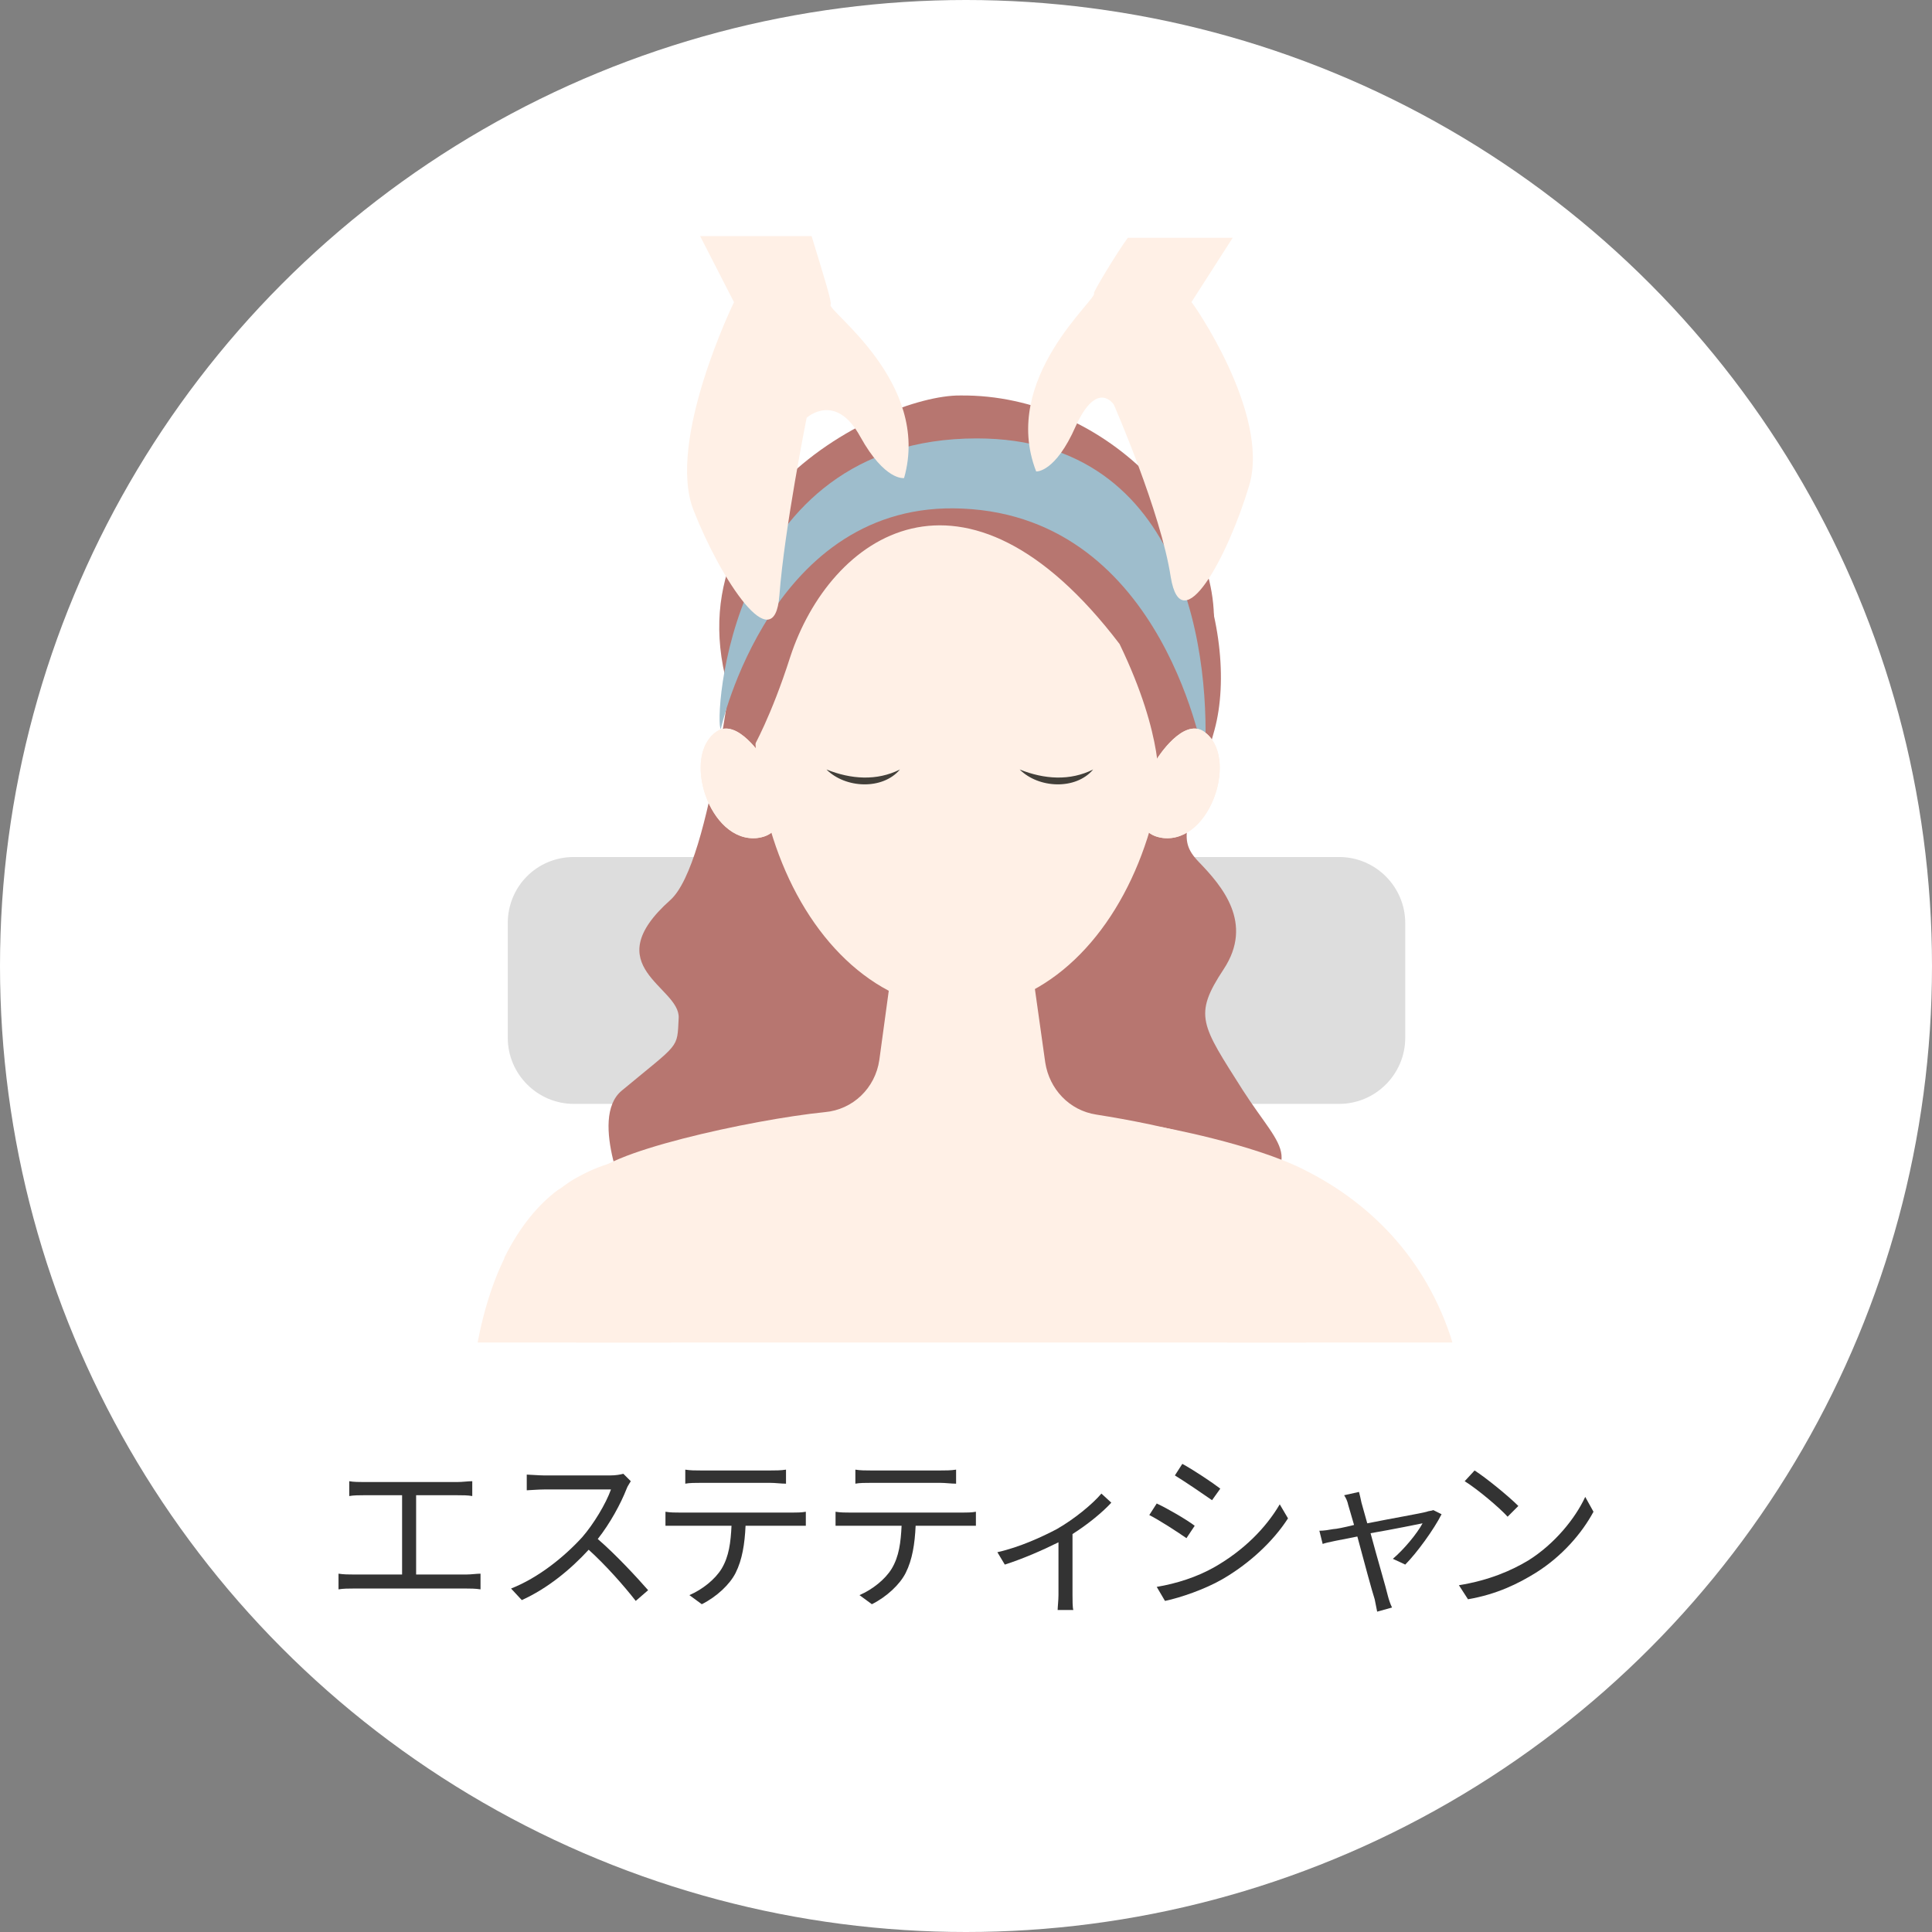
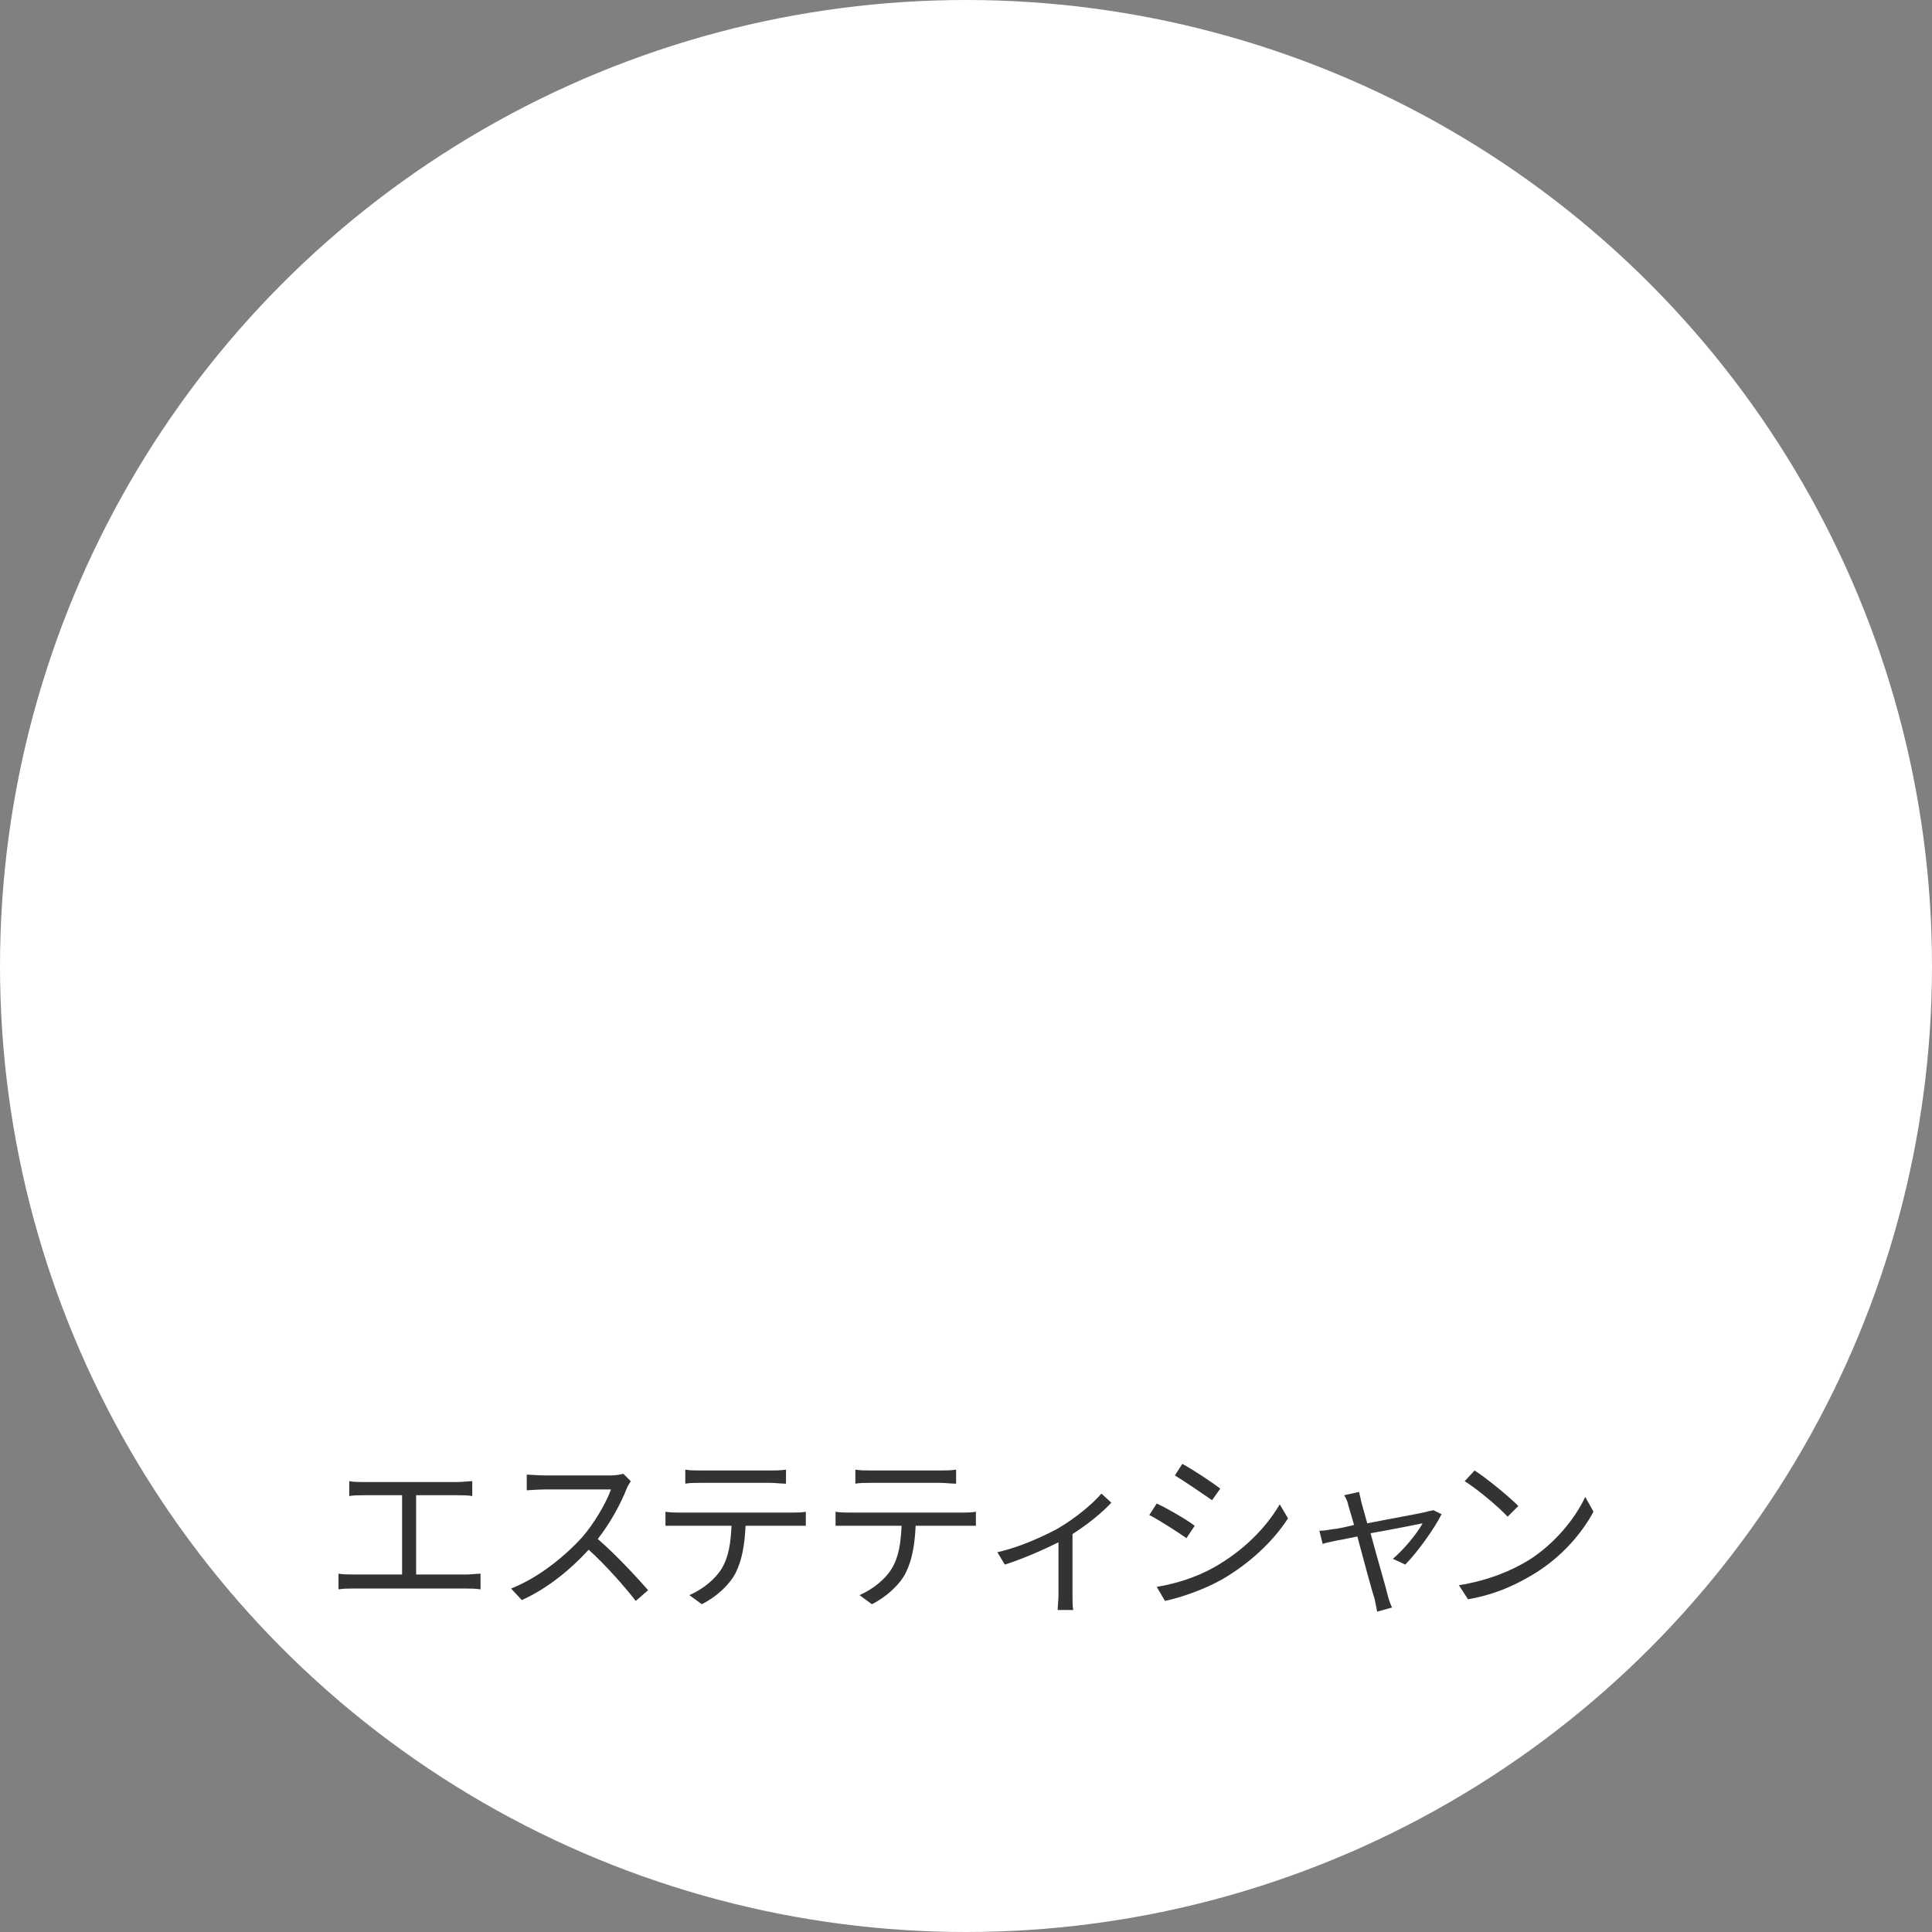
<svg xmlns="http://www.w3.org/2000/svg" xmlns:xlink="http://www.w3.org/1999/xlink" version="1.1" id="_レイヤー_2" x="0px" y="0px" viewBox="0 0 234 234" style="enable-background:new 0 0 234 234;" xml:space="preserve">
  <rect x="0" y="0" width="234" height="234" fill="#808080" stroke="none" />
  <style type="text/css">
	.st0{fill:#FFFFFF;}
	.st1{fill:#333333;}
	.st2{clip-path:url(#SVGID_00000045603535238933266070000014576950071017013424_);}
	.st3{fill:#DDDDDD;}
	.st4{fill:#B77670;}
	.st5{fill:#FFF0E6;}
	.st6{fill:#DBB5A1;}
	.st7{fill:#9EBDCC;}
	.st8{fill:#423F39;}
</style>
  <g id="main">
    <g>
      <circle class="st0" cx="117" cy="117" r="117" />
      <g>
        <path class="st1" d="M56.5,190.7c0.6,0,1.2-0.1,1.7-0.1v1.9c-0.6-0.1-1.3-0.1-1.7-0.1H42.8c-0.6,0-1.2,0-1.8,0.1v-1.9     c0.6,0.1,1.3,0.1,1.8,0.1h5.9v-9.6H44c-0.4,0-1.2,0-1.7,0.1v-1.8c0.5,0.1,1.3,0.1,1.7,0.1h11.4c0.6,0,1.3-0.1,1.8-0.1v1.8     c-0.5-0.1-1.2-0.1-1.8-0.1h-5v9.6H56.5L56.5,190.7z" />
        <path class="st1" d="M76.4,179.4c-0.1,0.2-0.4,0.6-0.5,0.9c-0.7,1.8-2,4.2-3.5,6.1c2.2,1.9,4.7,4.6,6.1,6.2l-1.5,1.3     c-1.4-1.8-3.6-4.3-5.7-6.2c-2.2,2.4-5,4.7-8.1,6.1l-1.3-1.4c3.3-1.3,6.4-3.8,8.6-6.2c1.4-1.6,2.9-4.1,3.5-5.8h-8.1     c-0.7,0-1.9,0.1-2.1,0.1v-1.9c0.3,0,1.5,0.1,2.1,0.1h8c0.7,0,1.2-0.1,1.6-0.2L76.4,179.4L76.4,179.4z" />
        <path class="st1" d="M96,183.2c0.4,0,1.1,0,1.6-0.1v1.7c-0.5,0-1.1,0-1.6,0h-5.7c-0.1,2.2-0.4,4.1-1.2,5.7     c-0.7,1.4-2.3,2.9-4.1,3.8l-1.5-1.1c1.6-0.7,3.1-1.9,3.9-3.2c0.9-1.5,1.1-3.2,1.2-5.2h-6.2c-0.6,0-1.2,0-1.8,0v-1.7     c0.6,0.1,1.2,0.1,1.8,0.1L96,183.2L96,183.2z M84.9,179.6c-0.7,0-1.4,0-1.9,0.1v-1.7c0.6,0.1,1.2,0.1,1.9,0.1h8.4     c0.6,0,1.3,0,1.9-0.1v1.7c-0.6,0-1.3-0.1-1.9-0.1C93.3,179.6,84.9,179.6,84.9,179.6z" />
        <path class="st1" d="M116.6,183.2c0.4,0,1.1,0,1.6-0.1v1.7c-0.5,0-1.1,0-1.6,0h-5.7c-0.1,2.2-0.4,4.1-1.2,5.7     c-0.7,1.4-2.3,2.9-4.1,3.8l-1.5-1.1c1.6-0.7,3.1-1.9,3.9-3.2c0.9-1.5,1.1-3.2,1.2-5.2H103c-0.6,0-1.2,0-1.8,0v-1.7     c0.6,0.1,1.2,0.1,1.8,0.1L116.6,183.2L116.6,183.2z M105.5,179.6c-0.7,0-1.4,0-1.9,0.1v-1.7c0.6,0.1,1.2,0.1,1.9,0.1h8.4     c0.6,0,1.3,0,1.9-0.1v1.7c-0.6,0-1.3-0.1-1.9-0.1C113.9,179.6,105.5,179.6,105.5,179.6z" />
        <path class="st1" d="M134.6,182c-1,1.1-2.8,2.6-4.7,3.8v7.4c0,0.6,0,1.5,0.1,1.8h-1.9c0-0.3,0.1-1.2,0.1-1.8v-6.4     c-1.8,0.9-4.3,2-6.5,2.7l-0.9-1.5c2.7-0.6,5.5-1.9,7.2-2.8c2.1-1.2,4.3-3,5.4-4.3L134.6,182L134.6,182z" />
        <path class="st1" d="M144.7,184.8l-1,1.5c-1-0.7-3.3-2.2-4.5-2.8l0.9-1.4C141.4,182.7,143.8,184.1,144.7,184.8L144.7,184.8z      M147.1,189.8c3.5-2,6.2-4.7,7.9-7.6l1,1.7c-1.8,2.8-4.7,5.5-8,7.4c-2.1,1.2-5,2.2-6.9,2.6l-1-1.7     C142.5,191.8,145,191,147.1,189.8L147.1,189.8z M147.8,180.3l-1,1.4c-1-0.7-3.2-2.2-4.5-3l0.9-1.4     C144.5,178,146.9,179.6,147.8,180.3L147.8,180.3z" />
        <path class="st1" d="M174.6,183.4c-0.9,1.8-3,4.7-4.4,6.1l-1.5-0.7c1.3-1.1,2.9-3,3.6-4.3c-0.5,0.1-3.4,0.7-6.3,1.2     c0.8,3,1.9,6.7,2.1,7.6c0.1,0.4,0.3,1,0.5,1.4l-1.8,0.5c-0.1-0.5-0.2-1-0.3-1.5c-0.3-0.9-1.3-4.6-2.1-7.6c-2,0.4-3.7,0.7-4.2,0.9     l-0.4-1.6c0.6,0,1.1-0.1,1.7-0.2c0.3,0,1.3-0.2,2.5-0.5c-0.3-1.1-0.6-2-0.7-2.4c-0.1-0.5-0.3-0.9-0.5-1.2l1.8-0.4     c0.1,0.4,0.2,0.8,0.3,1.3l0.7,2.5c3-0.6,6.5-1.2,7.2-1.4c0.2-0.1,0.6-0.1,0.8-0.2L174.6,183.4L174.6,183.4z" />
        <path class="st1" d="M185.1,189c3.2-2,5.7-5.1,6.9-7.7l1,1.8c-1.4,2.6-3.8,5.4-7,7.4c-2.1,1.3-4.7,2.6-8.2,3.2l-1.1-1.7     C180.4,191.4,183.1,190.2,185.1,189L185.1,189z M183.9,182.4l-1.3,1.3c-1-1.1-3.6-3.3-5.2-4.3l1.2-1.3     C180,179,182.7,181.2,183.9,182.4L183.9,182.4z" />
      </g>
      <g>
        <defs>
-           <rect id="SVGID_1_" x="56" y="28.6" width="122" height="134" />
-         </defs>
+           </defs>
        <clipPath id="SVGID_00000036944821183256340130000008715564445758483629_">
          <use xlink:href="#SVGID_1_" style="overflow:visible;" />
        </clipPath>
        <g style="clip-path:url(#SVGID_00000036944821183256340130000008715564445758483629_);">
          <g>
            <path class="st3" d="M69.5,103.8h92.7c4.4,0,8,3.6,8,8v13.9c0,4.4-3.6,8-8,8H69.5c-4.4,0-8-3.6-8-8v-13.9       C61.5,107.4,65,103.8,69.5,103.8z" />
            <path class="st4" d="M76.3,146.3c0,0-5.1-10.8-1-14.2c7.1-5.9,6.7-5,6.9-8.8s-10.1-6.2-1-14.3c5-4.5,7.7-30.6,8.6-36.3       s17.3-26.4,35.4-22.3c18.5,4.2,25.1,26.2,21.9,38c-3.2,11.7-4.7,13.1-1.9,16s6.7,7.4,3,13s-2.7,6.7,2.3,14.6       c5,7.8,8.1,8.1-1.6,15.5C139,154.7,76.3,146.3,76.3,146.3z" />
-             <path class="st5" d="M66.8,233.8c-4.8,6.4-14.2,1.3-16.9-3.7c-0.9-4.1,2.5-26.7,7-61.2c0.1-0.9,0.2-1.8,0.4-2.8       c0.7-5.5,2-9.9,3.6-13.3c0.1-0.2,0.2-0.4,0.2-0.5c1.9-3.8,4.1-6.4,6.5-8.2c0.1,0,0.1-0.1,0.2-0.1c0.8-0.6,1.5-1.1,2.3-1.5       c6.3-3.5,12.4-2.2,12.4-2.2C86.1,145.7,70.9,225.8,66.8,233.8L66.8,233.8z" />
            <path class="st5" d="M183.8,230.9c-2.7,5-11.8,9.3-16.6,2.9c-4.2-8-16-68.9-26.6-97.3c0,0,11.1,2,17.4,5.2       c6.6,3.3,14.1,9.4,17.7,20.2c0.4,1.3,0.8,2.7,1.1,4.2C182.9,196,184.7,226.6,183.8,230.9L183.8,230.9z" />
            <path class="st5" d="M157.2,201.8c-5.7,20.5-10.1,31.4-7.8,40c2.2,8.2,3.9,14.6,5.3,20.1c-1.8,0.4-3.7,0.8-5.5,1.1       c-2.4,0.4-4.8,0.7-7.1,1h0c-2.5-0.2-4.8-0.3-7-0.4c-1.1,0-2.1-0.1-3.2-0.2c-0.4,0-0.9,0-1.3-0.1c-1.2-0.1-2.3-0.2-3.4-0.2       c-20.2,0.1-36-1.9-48.1-5.2c1.2-4.6,2.6-9.8,4.3-16c2.3-8.6-2.1-19.4-7.8-40c-5.7-20.5-7.9-52.4-3.9-59.2       c0.6-3,19.3-7.1,28.2-8c3.4-0.3,6.1-2.9,6.6-6.3l1.8-13.2l7.2-0.3v-0.1l1,0l1,0v0.1l7.2,0.3l1.9,13.5c0.5,3.2,2.9,5.8,6.2,6.3       c7.6,1.2,20.8,3.9,23.6,8.7C155.3,146.1,162.9,181.3,157.2,201.8L157.2,201.8z" />
            <path class="st0" d="M160.2,266c-0.7-4.1-4.5-10.2-4.9-19c-0.7-16,2.7-37.7,4.2-49c1.4-10.5-5.3-20.4-14.7-21.4       c-5.3-0.5-10.6-0.3-15.2,0.3c-8.4,1-16.9,1.1-25.4,0.2c-6.5-0.7-13,0-18.6,1.2c-8.7,1.8-14.5,11.1-13.2,20.9       c1.1,8.8,4.9,31,4.5,47.9c-0.2,8.5-4.2,15.8-4.7,19L160.2,266L160.2,266z" />
            <path class="st5" d="M169.6,216.1l-51.1,23.5c-4.7,7.5-1.7,11.8,4.5,11.3l51-10.2C196.3,229.3,176.2,214.3,169.6,216.1       L169.6,216.1z" />
            <ellipse class="st5" cx="116.3" cy="86.9" rx="24.9" ry="35.3" />
            <path class="st4" d="M91.2,90.6c0,0,2.2-3.8,4.5-11c4.8-14.7,21.1-26.3,39.9-1.6c5.5,11.4,4.7,17.4,4.7,17.4s5.3-10.8,6.4-16.9       c2.8-14.2-12.4-30.8-30.4-30.6C106.6,47.8,76.2,62.6,91.2,90.6z" />
            <path class="st5" d="M123.3,237.6c0,0-20.8-1.5-26.2,4.2c-0.8,2.3,10.3,1.4,10.3,1.4l0.5,0.5c0,0-15.3,6.4-13.6,9       c5.7,8.3,27.4,1.4,32.9-2.9C133.8,240.5,123.3,237.6,123.3,237.6L123.3,237.6z" />
            <path class="st6" d="M109.8,237.8c-5.2,0.5-10.4,1.6-12.7,4c-0.8,2.3,10.3,1.4,10.3,1.4l0.5,0.5c0,0-15.3,6.4-13.6,9       c5.7,8.3,27.4,1.4,32.9-2.9c3.7-0.2,16.3-1.7,8.1-5.3c-4.3-2.9-20.6-2.9-20.6-2.9S111.9,239.6,109.8,237.8L109.8,237.8z" />
            <path class="st5" d="M64.4,216.1l51,30.5c4.7,7.5,2.8,10.9-3.5,10.5L60,240.6C37.7,229.3,57.7,214.3,64.4,216.1L64.4,216.1z" />
            <path class="st5" d="M111.4,244.2c0,0,17.6-2.4,23.5,2.8c-0.4,3.6-7.1,2.1-7.1,2.1l-0.4,0.8c0,0,17.3,7.6,15.9,10.4       c-4,7.8-24.9,3.9-31.4-0.1C98,251.6,111.4,244.2,111.4,244.2L111.4,244.2z" />
            <path class="st7" d="M87.3,88.3c-0.8-0.6,0.7-35.2,31-35.2c25.8,0,28.4,27.2,27.6,39.2c0,0-4.7-29.6-29.3-30.7       C93.4,60.5,87.3,88.3,87.3,88.3z" />
            <g>
              <path class="st5" d="M140.2,91.8c0,0,3.1-4.9,5.6-3.2c4.3,2.9,0.9,13.5-4.9,12.9C135.1,100.8,140.2,91.8,140.2,91.8        L140.2,91.8z" />
              <path class="st5" d="M140.2,91.8c0,0,3.1-4.9,5.6-3.2c4.3,2.9,0.9,13.5-4.9,12.9C135.1,100.8,140.2,91.8,140.2,91.8        L140.2,91.8z" />
            </g>
            <g>
              <path class="st5" d="M92.4,91.8c0,0-3.1-4.9-5.6-3.2c-4.3,2.9-0.9,13.5,4.9,12.9C97.5,100.8,92.4,91.8,92.4,91.8L92.4,91.8z" />
              <path class="st5" d="M92.4,91.8c0,0-3.1-4.9-5.6-3.2c-4.3,2.9-0.9,13.5,4.9,12.9C97.5,100.8,92.4,91.8,92.4,91.8L92.4,91.8z" />
            </g>
            <path class="st5" d="M109.5,57.9c0,0-2.3,0.4-5.3-5c-3-5.5-6.5-2.3-6.5-2.3s-2.7,13.5-3.3,21.5S87.3,70.2,84,61.8       c-3.3-8.4,4.9-25.2,4.9-25.2l-4.1-8h13.5c1.5,4.9,2.5,8.1,2.3,8.3C100.1,37.6,112.8,46.3,109.5,57.9L109.5,57.9z" />
            <path class="st5" d="M151.3,58.8c-2.6,8.7-8.2,19-9.5,11.1c-1.2-7.9-6.9-20.9-6.9-20.9s-2-3.1-4.6,2.6       c-2.5,5.7-4.8,5.5-4.8,5.5c-4.4-11.3,7.6-21,7-21.6c-0.1-0.1,2.7-4.8,4.1-6.7h12.7l-5,7.8C144.3,36.4,153.9,50.1,151.3,58.8       L151.3,58.8z" />
            <g>
              <path class="st8" d="M100.1,93.2c3,1.2,6.1,1.4,8.9,0C106.9,95.7,102.4,95.5,100.1,93.2L100.1,93.2z" />
-               <path class="st8" d="M123.5,93.2c3,1.2,6.1,1.4,8.9,0C130.3,95.7,125.8,95.5,123.5,93.2C123.5,93.2,123.5,93.2,123.5,93.2z" />
            </g>
          </g>
        </g>
      </g>
    </g>
  </g>
</svg>